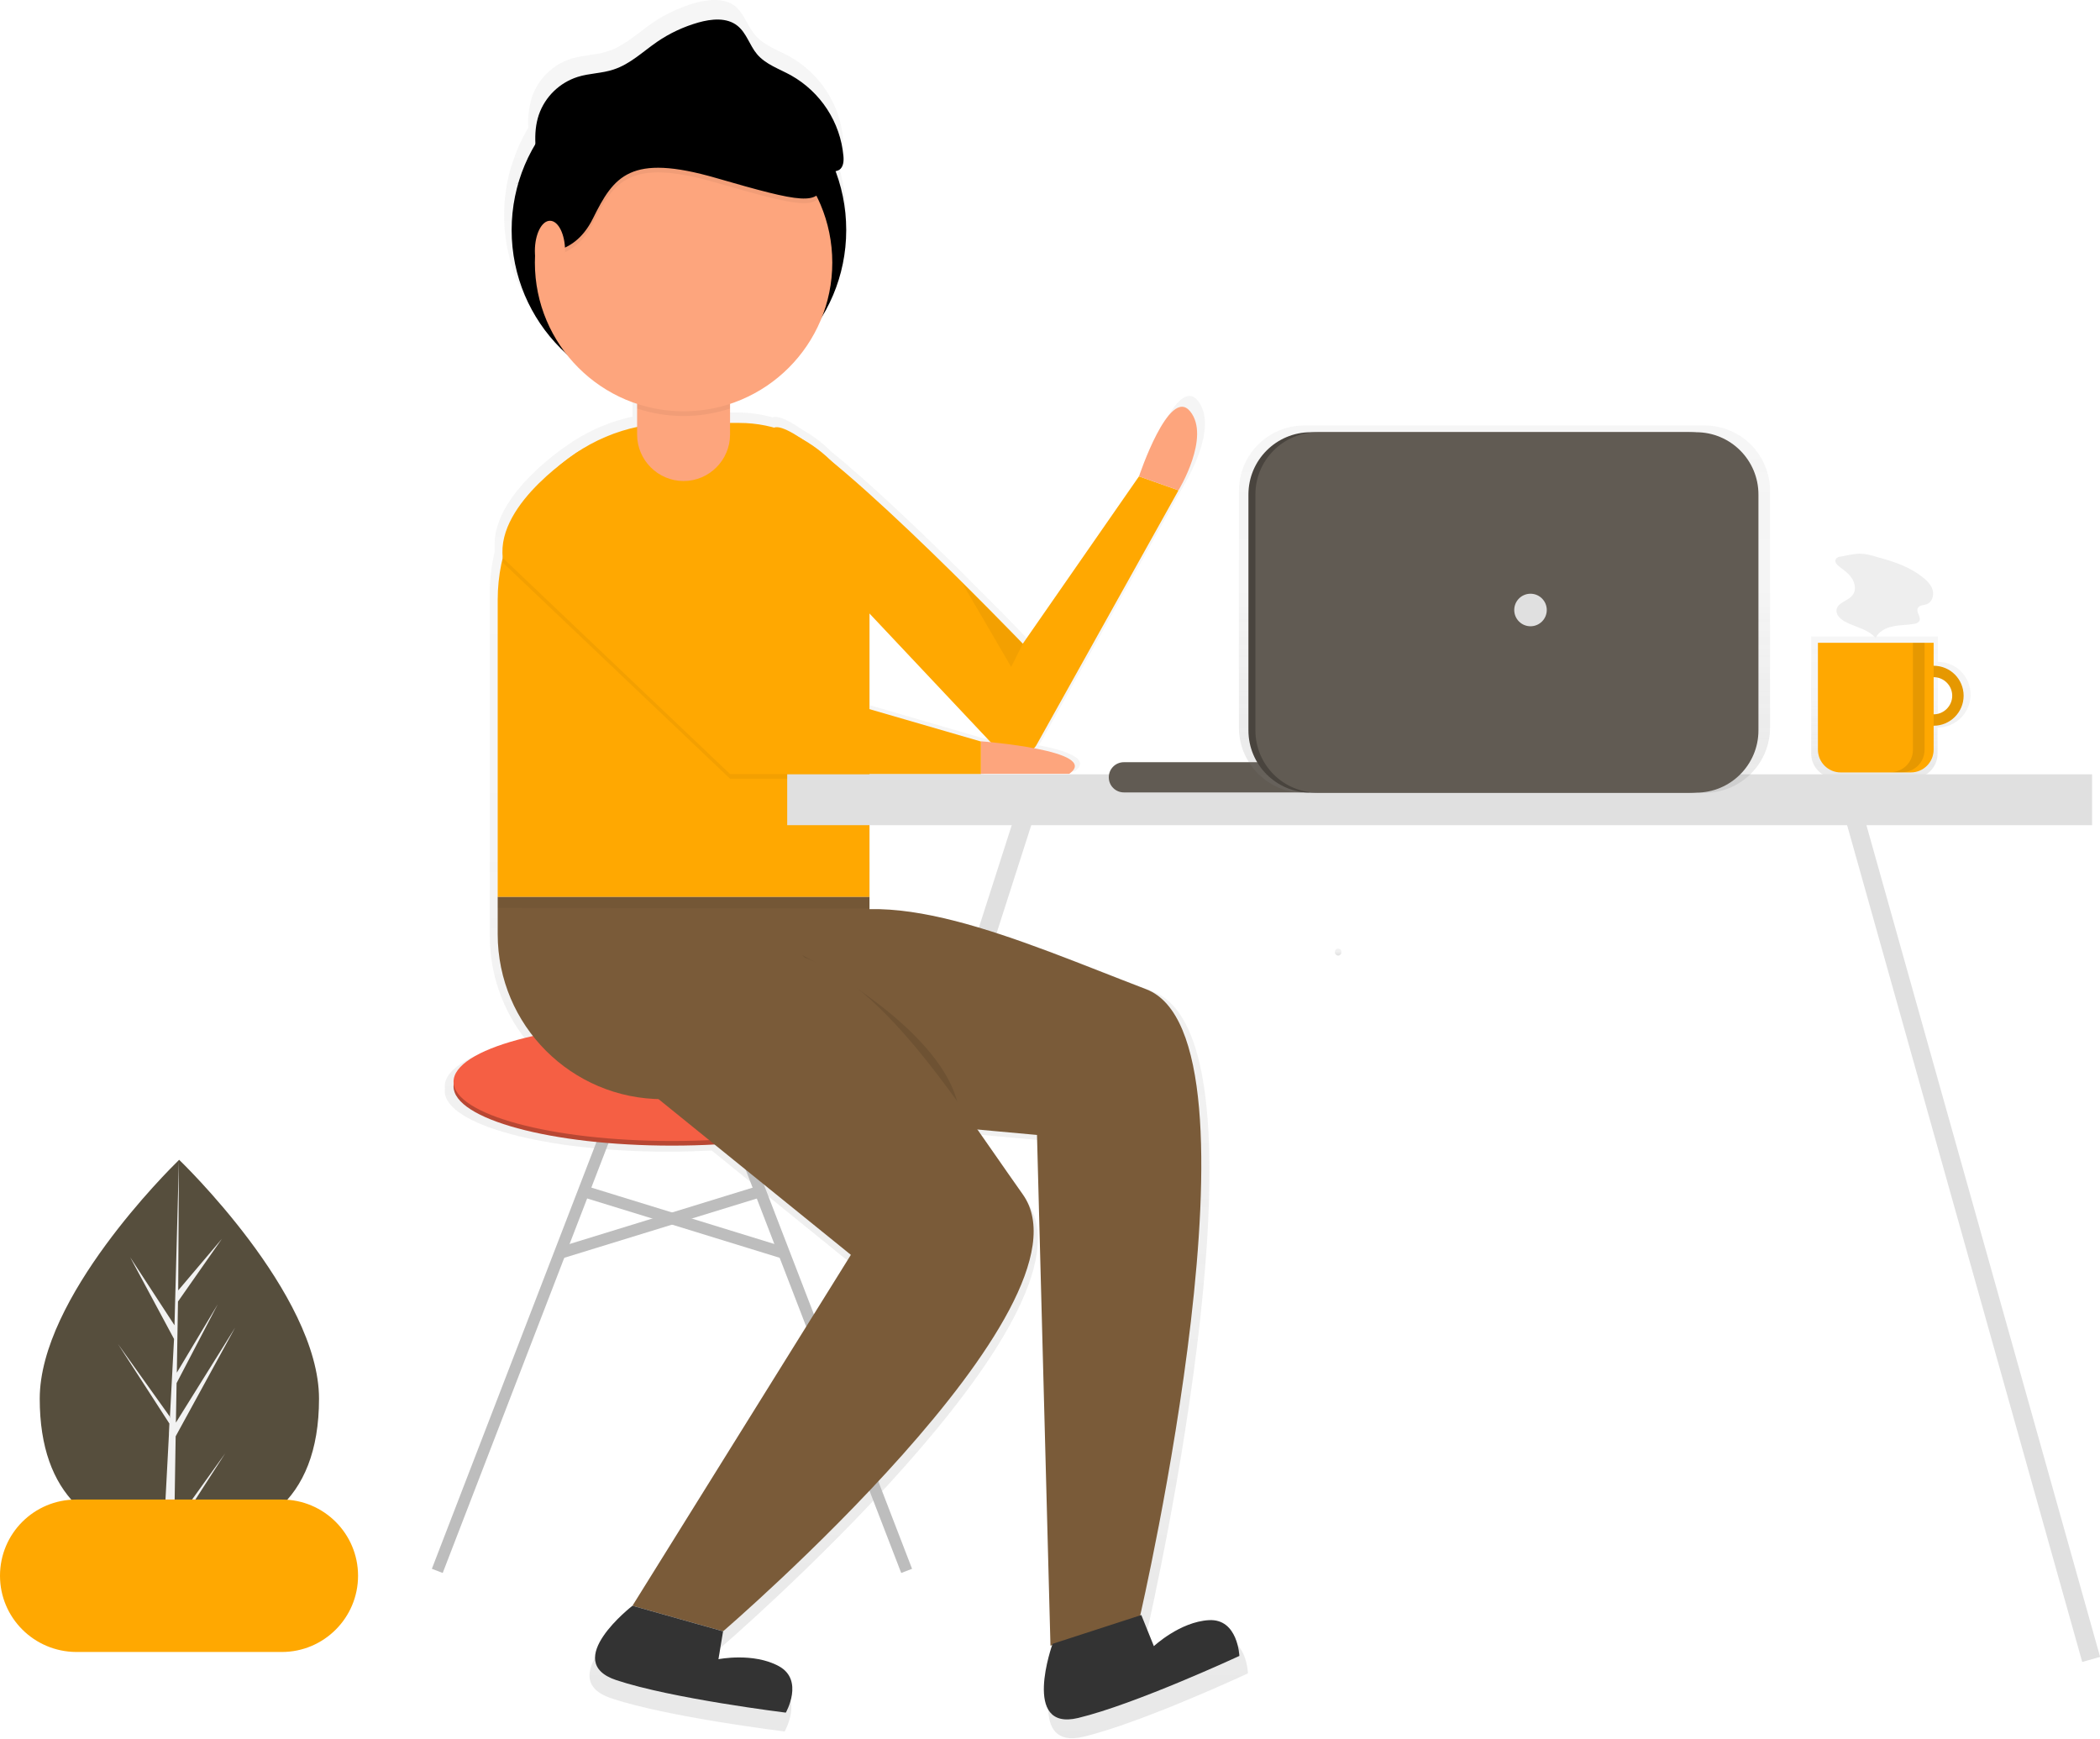
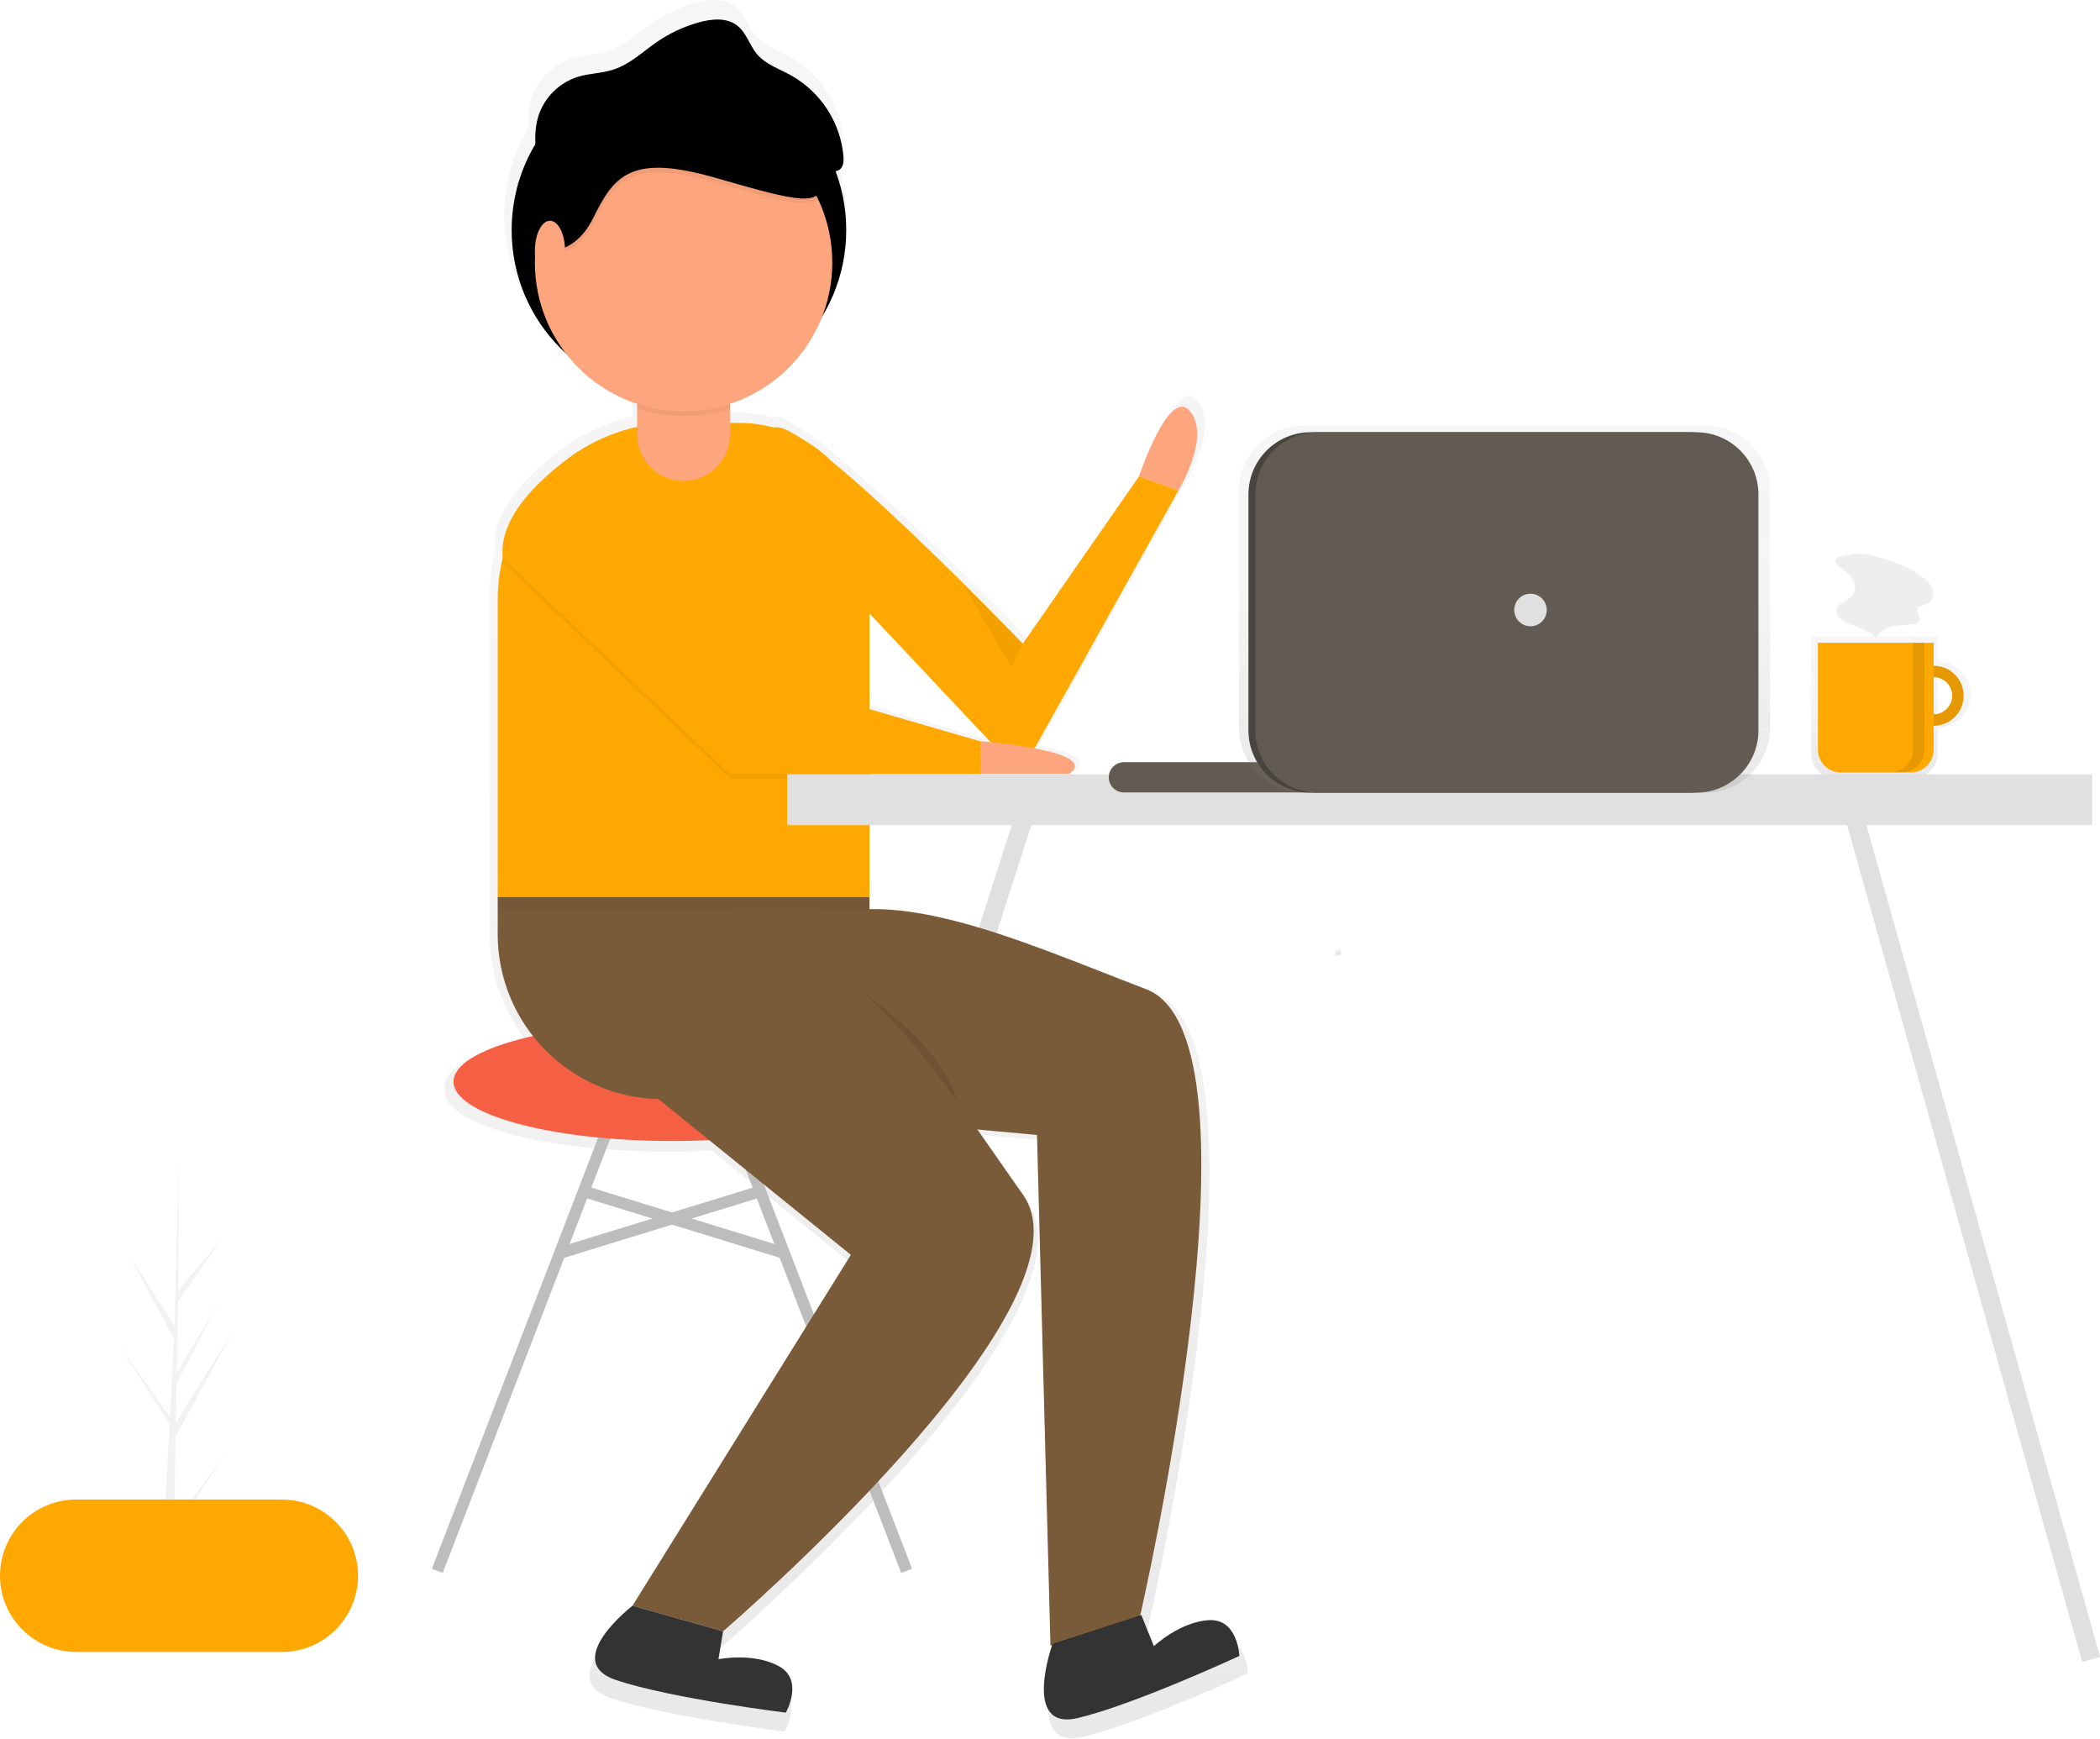
<svg xmlns="http://www.w3.org/2000/svg" version="1.1" id="a581a3db-2a43-4a80-ac9d-86c7ddaa56ac" x="0px" y="0px" viewBox="0 0 903.8 748.2" style="enable-background:new 0 0 903.8 748.2;" xml:space="preserve">
  <style type="text/css">
	.st0{fill:#564E3D;}
	.st1{fill:#F2F2F2;}
	.st2{opacity:0.7;}
	.st3{fill:url(#SVGID_1_);}
	.st4{fill:#FFA801;}
	.st5{opacity:0.1;enable-background:new    ;}
	.st6{fill:#EEEEEE;}
	.st7{fill:none;stroke:#E0E0E0;stroke-width:8;stroke-miterlimit:10;}
	.st8{fill:url(#SVGID_2_);}
	.st9{fill:none;stroke:#BDBDBD;stroke-width:5;stroke-miterlimit:10;}
	.st10{fill:#B84733;}
	.st11{fill:#F55F44;}
	.st12{fill:#7A5B39;}
	.st13{opacity:5.000000e-02;enable-background:new    ;}
	.st14{fill:#FDA57D;}
	.st15{fill:#333333;}
	.st16{fill:url(#SVGID_3_);}
	.st17{fill:#E0E0E0;}
	.st18{fill:#615B53;}
	.st19{fill:url(#SVGID_4_);}
	.st20{fill:#49443E;}
</style>
  <title>Hello</title>
-   <path class="st0" d="M137.3,601.9c0,45.2-26.9,61-60.1,61c-0.8,0-1.5,0-2.3,0c-1.5,0-3.1-0.1-4.6-0.2c-29.9-2.1-53.2-18.7-53.2-60.8  c0-43.5,55.6-98.5,59.8-102.6l0,0c0.2-0.2,0.2-0.2,0.2-0.2S137.3,556.7,137.3,601.9z" />
  <path class="st1" d="M75,656l22-30.7l-22,34.1l-0.1,3.5c-1.5,0-3.1-0.1-4.6-0.2l2.4-45.3l0-0.4l0-0.1l0.2-4.3l-22.1-34.2L73,609.5  l0.1,0.9l1.8-34.2L56,541l19.1,29.3l1.9-70.9l0-0.2v0.2l-0.3,55.9l18.8-22.2l-18.9,27l-0.5,30.6l17.6-29.4L76,595.2l-0.3,17  l25.5-40.9l-25.6,46.8L75,656z" />
  <g class="st2">
    <linearGradient id="SVGID_1_" gradientUnits="userSpaceOnUse" x1="963.626" y1="336.185" x2="963.626" y2="397.198" gradientTransform="matrix(1 0 0 -1 -149.803 671.108)">
      <stop offset="0" style="stop-color:#808080;stop-opacity:0.25" />
      <stop offset="0.535" style="stop-color:#808080;stop-opacity:0.12" />
      <stop offset="1" style="stop-color:#808080;stop-opacity:0.1" />
    </linearGradient>
    <path class="st3" d="M834,284.8v-10.9h-54.5v50.4c0,5.9,4.8,10.6,10.6,10.6h33.2c5.9,0,10.6-4.8,10.6-10.6v-11.2   c7.8,0,14.2-6.4,14.2-14.2C848.1,291.1,841.8,284.8,834,284.8z M834,307.7v-17.4c4.8,0,8.7,3.9,8.7,8.7   C842.7,303.8,838.8,307.7,834,307.7C834,307.7,834,307.7,834,307.7z" />
  </g>
  <path class="st4" d="M832.2,286.5c-7.1,0-12.9,5.8-12.9,12.9s5.8,12.9,12.9,12.9s12.9-5.8,12.9-12.9S839.4,286.5,832.2,286.5  L832.2,286.5z M832.2,307.4c-4.4,0-8-3.6-8-8c0-4.4,3.6-8,8-8c4.4,0,8,3.6,8,8C840.2,303.8,836.6,307.4,832.2,307.4L832.2,307.4z" />
  <path class="st5" d="M832.2,286.5c-7.1,0-12.9,5.8-12.9,12.9s5.8,12.9,12.9,12.9s12.9-5.8,12.9-12.9S839.4,286.5,832.2,286.5  L832.2,286.5z M832.2,307.4c-4.4,0-8-3.6-8-8c0-4.4,3.6-8,8-8c4.4,0,8,3.6,8,8C840.2,303.8,836.6,307.4,832.2,307.4L832.2,307.4z" />
  <path class="st4" d="M782.5,276.6h49.7l0,0v46c0,5.4-4.4,9.8-9.8,9.8h-30.2c-5.4,0-9.8-4.4-9.8-9.8V276.6L782.5,276.6z" />
  <path class="st5" d="M823.3,276.6v46c0,5.4-4.3,9.7-9.7,9.7h5c5.4,0,9.7-4.3,9.7-9.7v-46H823.3z" />
  <path class="st6" d="M792.3,239.5c-0.9,0-1.7,0.4-2.2,1.1c-0.7,1.2,0.5,2.5,1.6,3.3c2,1.5,4.1,3,5.4,5.1s1.8,5,0.3,7  c-1.9,2.6-6.5,3.2-7,6.4c-0.3,2.1,1.5,3.8,3.3,4.9c4.5,2.6,10.3,3.3,13.5,7.3c1.3-2.8,4.3-4.4,7.3-5c3-0.7,6.1-0.6,9.1-1.1  c1,0,1.9-0.5,2.5-1.3c0.8-1.7-1.6-3.8-0.7-5.5c0.6-1.3,2.5-1.2,3.9-1.7c2.2-0.9,3.1-3.7,2.5-6c-0.6-2.3-2.4-4.1-4.3-5.6  c-5-4-11.1-6.3-17.2-8c-2.9-0.8-6.2-2-9.2-2.1C798.4,238.1,795.1,239,792.3,239.5z" />
  <line class="st7" x1="443.2" y1="344" x2="339.2" y2="668" />
  <g class="st2">
    <linearGradient id="SVGID_2_" gradientUnits="userSpaceOnUse" x1="514.095" y1="-77.108" x2="514.095" y2="671.108" gradientTransform="matrix(1 0 0 -1 -149.803 671.108)">
      <stop offset="0" style="stop-color:#808080;stop-opacity:0.25" />
      <stop offset="0.535" style="stop-color:#808080;stop-opacity:0.12" />
      <stop offset="1" style="stop-color:#808080;stop-opacity:0.1" />
    </linearGradient>
    <path class="st8" d="M523.8,704.5c-12.8,0.7-24.2,11.5-24.2,11.5l-5.5-13.7l-0.5,0.1c2.7-11.8,57.5-254.7,2.6-275.7   c-42.1-16.1-86.8-36-121.8-35.3v-57.4h49.1v-2h38.9c7.4-5.3-3.4-9-15.5-11.3c0.5-0.6,0.9-1.2,1.3-1.8l62.2-111.7   c0,0,14.3-23.5,5.1-34.8s-22.5,28.6-22.5,28.6l-51.1,73.6c0,0-51.6-53.8-84.4-80.5c-3.6-3.6-7.8-6.7-12.2-9.2   c-6-4.1-10.5-6.2-12.8-5.3c0,0,0,0-0.1,0c-5-1.4-10.1-2.1-15.3-2.1h-4.1v-8.4c18.6-6.1,33.4-20.2,40.5-38.4   c11.7-19.4,13.8-43,5.8-64.2c0.6-0.1,1.2-0.3,1.7-0.6c1.9-1.2,2-3.8,1.9-6c-1.4-15-10-28.3-23.1-35.6c-5.2-2.8-11.1-4.8-14.9-9.3   c-3.3-3.9-4.7-9.3-8.6-12.4C311.6-1,304.8-0.3,299,1.3c-6.4,1.9-12.6,4.7-18.1,8.5c-6.3,4.3-11.9,9.8-19.1,12.2   c-5.1,1.7-10.7,1.7-15.8,3.2c-8,2.5-14.4,8.7-17.1,16.7c-1.3,4.2-1.8,8.6-1.5,13c-3.1,5.2-5.6,10.9-7.3,16.7   c-0.4,0.2-0.8,0.4-1.2,0.6l1.1-0.5c-8,26.9,0.1,56.1,20.7,75.1c8,10.4,19,18.2,31.5,22.3v10.2c-8.9,1.9-17.4,5.4-25.1,10.3l0,0   c0,0-0.7,0.4-1.8,1.2c-0.1,0.1-0.2,0.2-0.3,0.2c-7.6,5.1-32.9,23.9-32.1,44.2c0,0.8,0,1.6,0,2.3c-1.4,5.9-2.1,11.9-2.1,17.9v147.2   c0,16.3,5.4,32.1,15.5,44.8c-21.3,4.8-34.9,12-34.9,20.1c0.1,0.7,0.1,1.4,0,2c0,14.4,43,26.1,96.1,26.1c6.4,0,12.7-0.2,18.8-0.5   l60,48.6l-96.1,154.4c0,0-31.7,24.5-7.2,32.7s74.7,14.3,74.7,14.3s8.2-14.3-3.1-20.5s-26.6-3.1-26.6-3.1l2-12.3   c0,0,166.7-143.2,131.9-192.3c-6.7-9.4-13.3-19.1-20-28.6l26.2,2.4l6,224.8l0.7-0.2c-1.5,4.4-12.1,37.7,11.4,32.1   c25.2-6,70.9-27.3,70.9-27.3S536.6,703.8,523.8,704.5z M423.5,317.8l-49.1-14.3v-42l53.4,56.6C425.2,317.9,423.5,317.8,423.5,317.8   z" />
  </g>
  <circle cx="292.2" cy="99" r="72" />
  <path class="st4" d="M374.2,264l54.9,58.3c4.1,4.3,10.9,4.5,15.2,0.5c0.8-0.8,1.5-1.6,2-2.6L507.2,211l-17-6l-50,72  c0,0-93.9-97.8-107-93S374.2,264,374.2,264z" />
  <line class="st9" x1="269.2" y1="466" x2="188.2" y2="676" />
  <line class="st9" x1="309.2" y1="466" x2="390.2" y2="676" />
-   <ellipse class="st10" cx="289.2" cy="467.5" rx="94" ry="25.5" />
  <ellipse class="st11" cx="289.2" cy="465.5" rx="94" ry="25.5" />
  <line class="st9" x1="249.7" y1="512.2" x2="338.3" y2="539.5" />
  <line class="st9" x1="328.8" y1="512.2" x2="240.1" y2="539.5" />
  <path class="st4" d="M290.3,182h27.9c30.9,0,56,25.1,56,56v148l0,0h-160l0,0V258.1C214.2,216.1,248.3,182,290.3,182z" />
  <path class="st12" d="M214.2,386h160l0,0v87l0,0h-89c-39.2,0-71-31.8-71-71l0,0V386L214.2,386z" />
  <path class="st13" d="M216.4,242.1l97.8,93h108v-14l-93-27l-79.6-98.2C249.7,195.8,213.5,218.1,216.4,242.1z" />
  <path class="st4" d="M216.4,240.1l97.8,93h108v-14l-93-27l-79.6-98.2C249.7,193.8,213.5,216.1,216.4,240.1z" />
  <path class="st14" d="M422.2,319c0,0,52,4,38,14h-38V319z" />
  <path class="st14" d="M490.2,205c0,0,13-39,22-28s-5,34-5,34L490.2,205z" />
  <polygon class="st13" points="214.2,386 214.2,390.7 374.2,391 374.2,386 " />
  <path class="st12" d="M338.7,478.6l107.6,9.8l5.8,219.8l38.5-12.5c0,0,57.6-249,2.7-270c-54.9-21-114.3-48.6-149.8-26.1  S338.7,478.6,338.7,478.6z" />
  <path class="st5" d="M345.2,411c0,0,59,30,67,64" />
  <path class="st12" d="M282.2,472l84,68l-94,151l39,11c0,0,163-140,129-188s-68-104-110-105S282.2,472,282.2,472z" />
  <polygon class="st13" points="414.2,251 435.2,287 440.2,277 " />
  <path class="st15" d="M272.2,691c0,0-31,24-7,32s73,14,73,14s8-14-3-20s-26-3-26-3l2-12L272.2,691z" />
  <path class="st15" d="M453,707.4c0,0-13.6,37.8,11,31.9s69.4-26.7,69.4-26.7s-0.6-16.1-13.1-15.4s-23.7,11.2-23.7,11.2l-5.4-13.4  L453,707.4z" />
  <path class="st14" d="M294.2,147L294.2,147c11,0,20,9,20,20v20c0,11-9,20-20,20h0c-11,0-20-9-20-20v-20  C274.2,156,283.2,147,294.2,147z" />
  <path class="st13" d="M294.2,149c-11,0-20,9-20,20v6.8c13,4.3,27,4.3,40,0V169C314.2,158,305.3,149,294.2,149z" />
  <circle class="st14" cx="294.2" cy="113" r="64" />
  <path class="st13" d="M230.2,110.1c0,0,16,4.1,25-14.1s16-28.1,53-17.4s44.4,12.1,46.2,1.9c1.2-6.9-11.9-23.8-20.4-33.8  c-4.1-4.9-10.9-7.8-18-7.8h-41.8l-25,11.6l-19,16.5l-4,22.3L230.2,110.1z" />
  <path d="M230.2,108.1c0,0,16,4.1,25-14.1s16-28.1,53-17.4s44.4,12.1,46.2,1.9c1.2-6.9-11.9-23.8-20.4-33.8c-4.1-4.9-10.9-7.8-18-7.8  h-41.8l-25,11.6l-19,16.5l-4,22.3L230.2,108.1z" />
  <ellipse class="st14" cx="236.7" cy="108" rx="6.5" ry="13" />
  <path d="M232.1,74.6c-1.5-8.4-2.9-17.2-0.2-25.2c2.7-7.8,8.9-13.8,16.7-16.3c5-1.6,10.5-1.5,15.5-3.2c7.1-2.3,12.6-7.7,18.7-11.9  c5.4-3.7,11.4-6.5,17.7-8.3c5.7-1.6,12.3-2.3,16.9,1.4c3.9,3.1,5.2,8.4,8.4,12.2c3.7,4.4,9.5,6.3,14.6,9.1  c12.8,7.2,21.3,20.2,22.6,34.8c0.2,2.1,0,4.7-1.8,5.9c-1.1,0.6-2.4,0.8-3.6,0.7c-25.6-0.4-51.2-0.7-76.7-3.1  c-7.9-0.7-15.9-1.7-23.8-1.4c-12.3,0.5-24.3,3.9-35,9.9" />
  <path class="st4" d="M32.8,645.3h88.5c18.1,0,32.8,14.7,32.8,32.8v0c0,18.1-14.7,32.8-32.8,32.8H32.8C14.7,710.8,0,696.2,0,678.1v0  C0,659.9,14.7,645.3,32.8,645.3z" />
  <linearGradient id="SVGID_3_" gradientUnits="userSpaceOnUse" x1="725.679" y1="259.925" x2="725.679" y2="262.925" gradientTransform="matrix(1 0 0 -1 -149.803 671.108)">
    <stop offset="0" style="stop-color:#808080;stop-opacity:0.25" />
    <stop offset="0.535" style="stop-color:#808080;stop-opacity:0.12" />
    <stop offset="1" style="stop-color:#808080;stop-opacity:0.1" />
  </linearGradient>
  <path class="st16" d="M575.9,411.2c0.8,0,1.5-0.7,1.4-1.6c0-0.8-0.7-1.4-1.4-1.4c-0.8,0-1.5,0.7-1.4,1.6  C574.5,410.5,575.1,411.2,575.9,411.2z" />
  <line class="st7" x1="796" y1="344" x2="900" y2="714.1" />
  <rect x="338.8" y="333.2" class="st17" width="561.6" height="21.9" />
  <path class="st18" d="M483.7,328h79c3.6,0,6.5,2.9,6.5,6.5l0,0c0,3.6-2.9,6.5-6.5,6.5h-79c-3.6,0-6.5-2.9-6.5-6.5l0,0  C477.2,330.9,480.1,328,483.7,328z" />
  <g class="st2">
    <linearGradient id="SVGID_4_" gradientUnits="userSpaceOnUse" x1="647.539" y1="405.822" x2="647.539" y2="563.923" gradientTransform="matrix(1 0 0 -1 0 747)">
      <stop offset="0" style="stop-color:#808080;stop-opacity:0.25" />
      <stop offset="0.535" style="stop-color:#808080;stop-opacity:0.12" />
      <stop offset="1" style="stop-color:#808080;stop-opacity:0.1" />
    </linearGradient>
    <path class="st19" d="M561.4,183.1h172.2c15.6,0,28.2,12.6,28.2,28.2V313c0,15.6-12.6,28.2-28.2,28.2H561.4   c-15.6,0-28.2-12.6-28.2-28.2V211.3C533.2,195.7,545.8,183.1,561.4,183.1z" />
  </g>
  <path class="st20" d="M564.1,186h162.9c14.8,0,26.8,12,26.8,26.8v101.5c0,14.8-12,26.8-26.8,26.8H564.1c-14.8,0-26.8-12-26.8-26.8  V212.8C537.3,198,549.3,186,564.1,186z" />
  <path class="st18" d="M567.1,186h162.9c14.8,0,26.8,12,26.8,26.8v101.5c0,14.8-12,26.8-26.8,26.8H567.1c-14.8,0-26.8-12-26.8-26.8  V212.8C540.3,198,552.3,186,567.1,186z" />
  <circle class="st17" cx="658.7" cy="262.5" r="7" />
</svg>